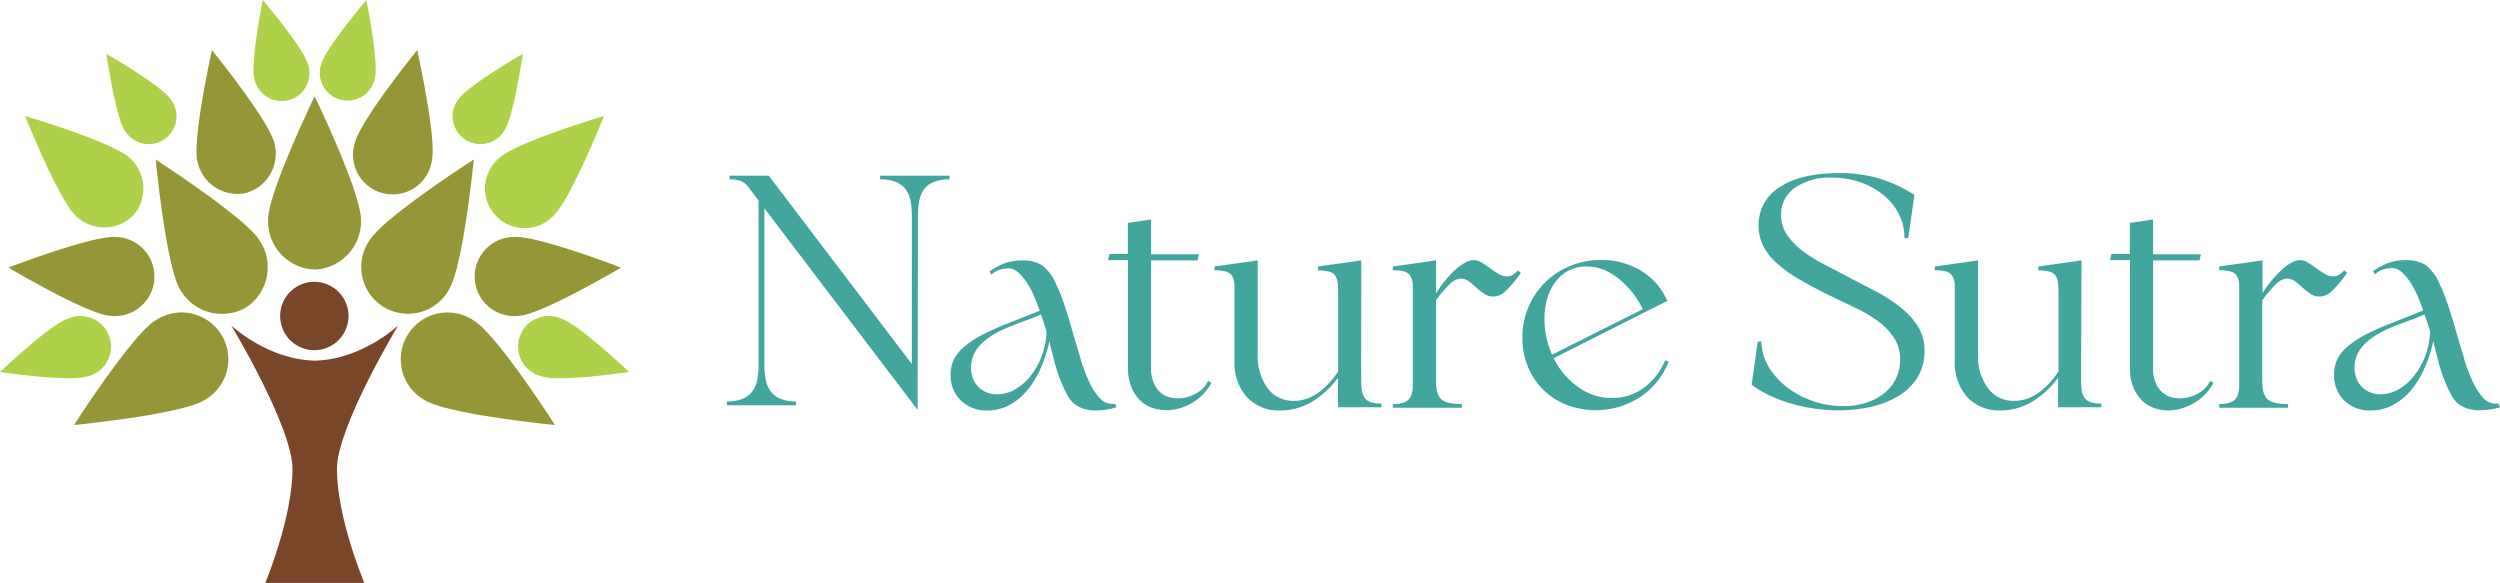
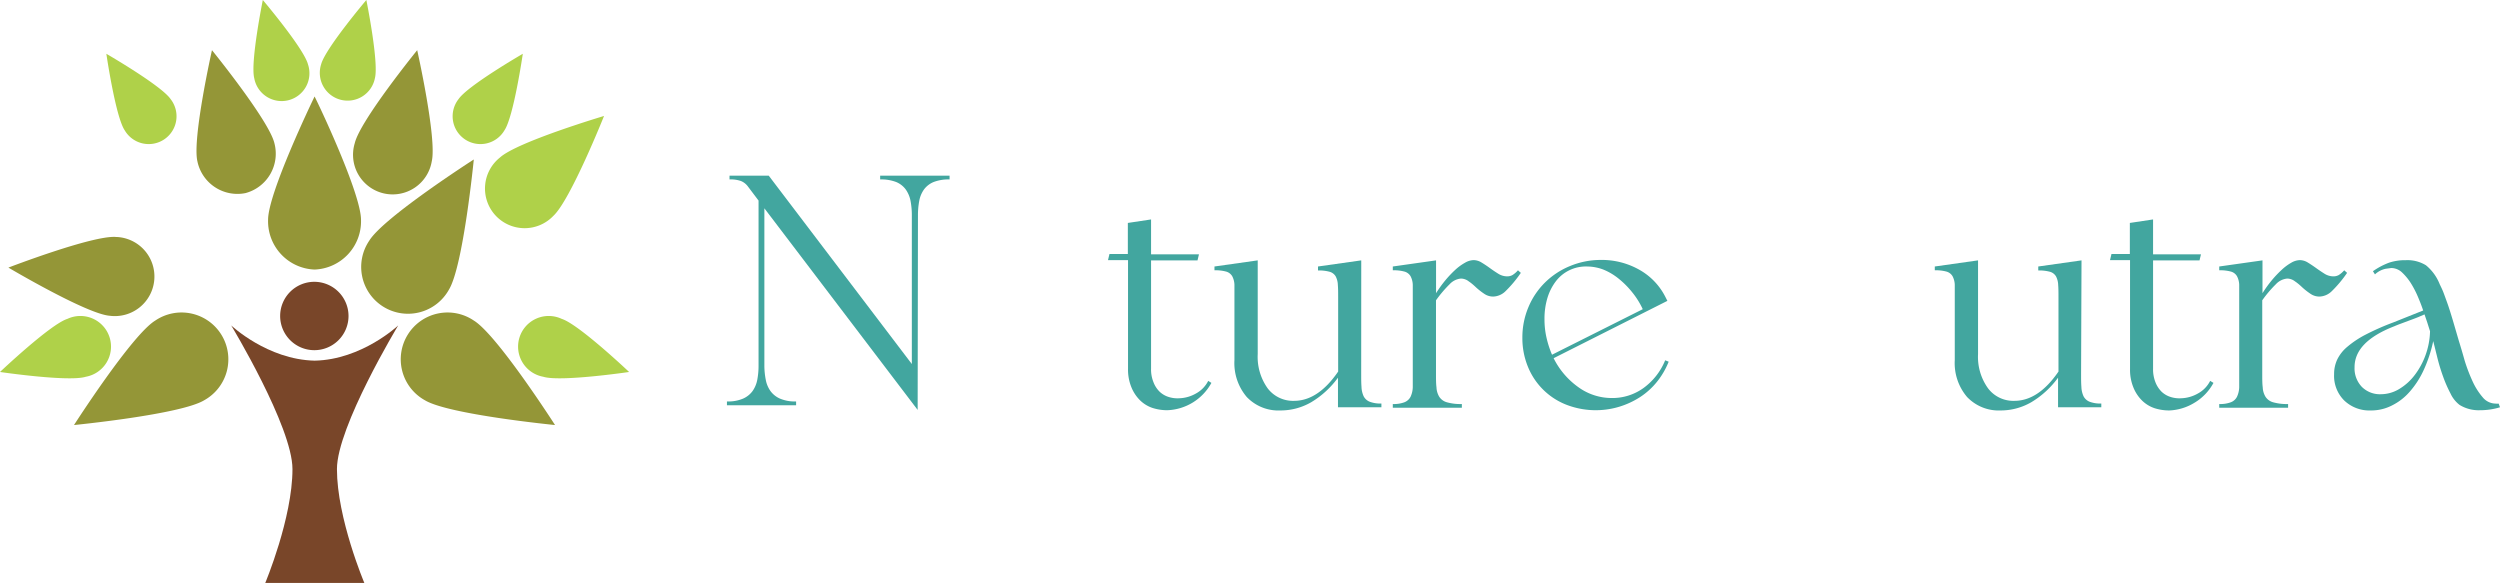
<svg xmlns="http://www.w3.org/2000/svg" viewBox="0 0 408.08 95.15">
  <defs>
    <style>
      .a {
        fill: #949637;
      }

      .b {
        fill: #afd149;
      }

      .c {
        fill: #794629;
      }

      .d {
        fill: #42a69f;
      }
    </style>
  </defs>
  <g>
    <g>
      <g>
        <path class="a" d="M70.48,26.32a6.47,6.47,0,1,1-12.57-2.95C58.77,19.69,68.1,8.19,68.1,8.19S71.34,22.64,70.48,26.32Z" />
        <g>
          <path class="b" d="M88.69,61.5a5,5,0,1,1,3-9.45c2.77.87,11,8.67,11,8.67S91.46,62.37,88.69,61.5Z" />
-           <path class="a" d="M84.81,51.54a6.46,6.46,0,1,1-1-12.86c3.77-.31,17.57,5,17.57,5S88.58,51.24,84.81,51.54Z" />
          <path class="b" d="M90.32,35.24a6.47,6.47,0,1,1-8.72-9.52c2.79-2.56,17-6.79,17-6.79S93.11,32.68,90.32,35.24Z" />
          <path class="b" d="M82.35,21.26a4.54,4.54,0,1,1-7.5-5.08c1.49-2.2,10.49-7.4,10.49-7.4S83.84,19.06,82.35,21.26Z" />
          <path class="b" d="M61.2,12.75a4.54,4.54,0,1,1-8.78-2.25C53.09,7.93,59.8,0,59.8,0S61.86,10.18,61.2,12.75Z" />
          <path class="a" d="M69.35,65.33a7.64,7.64,0,1,1,8-13c3.81,2.33,13.25,17.05,13.25,17.05S73.17,67.66,69.35,65.33Z" />
          <path class="a" d="M73.28,47.28a7.64,7.64,0,1,1-13-8c2.34-3.81,17.06-13.25,17.06-13.25S75.62,43.46,73.28,47.28Z" />
        </g>
      </g>
      <g>
        <path class="a" d="M51.35,15.75c-.6,1.24-7.59,15.84-7.59,20.12A7.89,7.89,0,0,0,51.35,44a7.88,7.88,0,0,0,7.58-8.1C58.93,31.59,52,17,51.35,15.75Z" />
        <path class="a" d="M32.22,26.32a6.67,6.67,0,0,0,7.85,5.2,6.66,6.66,0,0,0,4.72-8.15C43.93,19.69,34.6,8.19,34.6,8.19S31.36,22.64,32.22,26.32Z" />
        <g>
          <path class="b" d="M14,61.5a5,5,0,1,0-3-9.45c-2.77.87-11,8.67-11,8.67S11.24,62.37,14,61.5Z" />
          <path class="a" d="M17.89,51.54a6.46,6.46,0,1,0,1.05-12.86c-3.77-.31-17.57,5-17.57,5S14.12,51.24,17.89,51.54Z" />
-           <path class="b" d="M12.38,35.24a6.65,6.65,0,0,0,9.41-.13,6.66,6.66,0,0,0-.69-9.39c-2.79-2.56-17-6.79-17-6.79S9.58,32.68,12.38,35.24Z" />
          <path class="b" d="M20.35,21.26a4.54,4.54,0,1,0,7.5-5.08c-1.49-2.2-10.49-7.4-10.49-7.4S18.86,19.06,20.35,21.26Z" />
          <path class="b" d="M41.5,12.75a4.54,4.54,0,1,0,8.77-2.25C49.61,7.93,42.9,0,42.9,0S40.84,10.18,41.5,12.75Z" />
          <path class="a" d="M33.34,65.33a7.64,7.64,0,1,0-8-13c-3.82,2.33-13.26,17.05-13.26,17.05S29.53,67.66,33.34,65.33Z" />
-           <path class="a" d="M29.41,47.28A7.88,7.88,0,0,0,40.15,50.2a7.87,7.87,0,0,0,2.27-10.89c-2.33-3.81-17-13.25-17-13.25S27.08,43.46,29.41,47.28Z" />
        </g>
        <g>
          <path class="c" d="M65,53.12s-5.91,5.59-13.63,5.75c-7.72-.16-13.63-5.75-13.63-5.75s10,16.54,10,23.45c0,8-4.44,18.58-4.44,18.58H59.47S55,84.59,55,76.57C55,69.66,65,53.12,65,53.12Z" />
          <path class="c" d="M51.35,46a5.58,5.58,0,1,0,5.54,5.58A5.59,5.59,0,0,0,51.35,46Z" />
        </g>
      </g>
    </g>
    <g>
      <path class="d" d="M149.79,66.91,124.77,34V59.66A12.12,12.12,0,0,0,125,62a4.55,4.55,0,0,0,.78,1.85,3.83,3.83,0,0,0,1.57,1.23,6.19,6.19,0,0,0,2.6.45v.62H118.66v-.62a6.19,6.19,0,0,0,2.6-.45,3.83,3.83,0,0,0,1.57-1.23,4.69,4.69,0,0,0,.78-1.85,12.12,12.12,0,0,0,.21-2.34V32.74l-1.75-2.32a2.65,2.65,0,0,0-1.12-.87,5,5,0,0,0-1.87-.26v-.62h6.4l23.36,30.75V35.16a12.59,12.59,0,0,0-.21-2.37,4.79,4.79,0,0,0-.79-1.87,3.68,3.68,0,0,0-1.56-1.21,6.78,6.78,0,0,0-2.61-.42v-.62H155v.62a6.76,6.76,0,0,0-2.6.42,3.71,3.71,0,0,0-1.57,1.21,4.64,4.64,0,0,0-.78,1.87,12.59,12.59,0,0,0-.21,2.37Z" />
-       <path class="d" d="M182.25,66.48A11,11,0,0,1,179,67a5.93,5.93,0,0,1-3.36-.86,5,5,0,0,1-1.54-1.87,21.39,21.39,0,0,1-1.23-2.82,30.29,30.29,0,0,1-.93-3.08c-.25-1-.47-1.92-.66-2.65a22.25,22.25,0,0,1-1.54,4.69,14.45,14.45,0,0,1-2.28,3.55,9.29,9.29,0,0,1-2.89,2.25,7.4,7.4,0,0,1-3.38.79,5.94,5.94,0,0,1-4.36-1.64,5.67,5.67,0,0,1-1.66-4.24,5.54,5.54,0,0,1,.5-2.37,6.25,6.25,0,0,1,1.63-2.08,15.8,15.8,0,0,1,3-2,41,41,0,0,1,4.53-2l4.88-1.95c-.19-.57-.44-1.24-.76-2a16.17,16.17,0,0,0-1.14-2.28,9.08,9.08,0,0,0-1.49-1.87,2.6,2.6,0,0,0-1.82-.78l-.9.12a3.62,3.62,0,0,0-1.76.92l-.33-.52a11.65,11.65,0,0,1,2.65-1.4,8.33,8.33,0,0,1,2.7-.4,5.8,5.8,0,0,1,3.3.83,7.56,7.56,0,0,1,2.25,3.1c.25.51.49,1,.71,1.61s.45,1.21.69,1.92.49,1.52.76,2.42l.92,3.15c.31,1,.66,2.17,1,3.39a27.48,27.48,0,0,0,1.3,3.39,11,11,0,0,0,1.66,2.6,2.75,2.75,0,0,0,2.11,1,1.75,1.75,0,0,0,.47,0Zm-23.74-6.54a4.36,4.36,0,0,0,1.18,3.2,4.17,4.17,0,0,0,3.13,1.21,5.8,5.8,0,0,0,2.94-.83,8.92,8.92,0,0,0,2.53-2.25,12.1,12.1,0,0,0,1.8-3.29,12.27,12.27,0,0,0,.74-3.91l-.45-1.42-.45-1.33-1,.43c-.46.19-.95.37-1.47.56l-1.47.55c-.46.17-.8.31-1,.4Q158.5,55.78,158.51,59.94Z" />
      <path class="d" d="M197.74,62.5a8.55,8.55,0,0,1-7.2,4.46,7.84,7.84,0,0,1-2.44-.38,5.32,5.32,0,0,1-2-1.23,6.31,6.31,0,0,1-1.42-2.14,7.56,7.56,0,0,1-.55-3V42.46h-3.27l.24-1h3V36.39l3.79-.57v5.69h7.82l-.24,1h-7.58V60.18a5.55,5.55,0,0,0,.41,2.25,4.32,4.32,0,0,0,1,1.52,3.74,3.74,0,0,0,1.47.85,4.76,4.76,0,0,0,1.73.21,5.87,5.87,0,0,0,2.72-.78,4.78,4.78,0,0,0,2-2.06Z" />
      <path class="d" d="M222.19,60.94c0,.85,0,1.59.05,2.2a3.93,3.93,0,0,0,.35,1.54,1.9,1.9,0,0,0,1,.9,5,5,0,0,0,1.9.29v.61H218.4V61.65a14.75,14.75,0,0,1-4.36,4A10,10,0,0,1,209,67a7.13,7.13,0,0,1-5.5-2.21,8.54,8.54,0,0,1-2-6V48.62c0-.85,0-1.56,0-2.13a3.23,3.23,0,0,0-.36-1.4,1.66,1.66,0,0,0-1-.76,6.63,6.63,0,0,0-1.9-.21V43.5l7.06-1v15.3a8.83,8.83,0,0,0,1.61,5.57,5.2,5.2,0,0,0,4.32,2.06q3.93,0,7.2-4.78v-12c0-.85,0-1.56-.05-2.13a3.23,3.23,0,0,0-.35-1.4,1.66,1.66,0,0,0-1-.76,6.56,6.56,0,0,0-1.89-.21V43.5l7.06-1Z" />
      <path class="d" d="M234.41,47.86a20,20,0,0,1,1.52-2.11,17.71,17.71,0,0,1,1.61-1.7,8.19,8.19,0,0,1,1.59-1.16,2.94,2.94,0,0,1,1.4-.43,2.5,2.5,0,0,1,1.32.4q.68.41,1.35.9t1.38.93a2.73,2.73,0,0,0,1.44.42,1.77,1.77,0,0,0,.86-.21,4,4,0,0,0,.9-.78l.47.42a19.76,19.76,0,0,1-2.51,3,3,3,0,0,1-2,.87,2.58,2.58,0,0,1-1.49-.47,11,11,0,0,1-1.28-1c-.4-.38-.8-.73-1.21-1a2.11,2.11,0,0,0-1.28-.47,2.86,2.86,0,0,0-1.85.92,19.61,19.61,0,0,0-2.23,2.63v12c0,.85,0,1.59.08,2.2a3.21,3.21,0,0,0,.45,1.54,2.17,2.17,0,0,0,1.23.9,8.15,8.15,0,0,0,2.46.29v.61H227.35v-.61a4.94,4.94,0,0,0,1.9-.29,1.9,1.9,0,0,0,1-.9,3.92,3.92,0,0,0,.36-1.54c0-.61,0-1.35,0-2.2V48.62c0-.85,0-1.56,0-2.13a3.23,3.23,0,0,0-.36-1.4,1.66,1.66,0,0,0-1-.76,6.59,6.59,0,0,0-1.9-.21V43.5l7.06-1Z" />
      <path class="d" d="M253.6,58.47a12.78,12.78,0,0,0,4,4.7,9.29,9.29,0,0,0,5.54,1.8,8.67,8.67,0,0,0,5.14-1.64,10.44,10.44,0,0,0,3.53-4.52l.57.23a12.66,12.66,0,0,1-1.9,3.27,11.78,11.78,0,0,1-2.74,2.49,13.53,13.53,0,0,1-3.42,1.59,13.27,13.27,0,0,1-8.6-.31,11.13,11.13,0,0,1-6.32-6.23,12.28,12.28,0,0,1-.9-4.74,12.66,12.66,0,0,1,1-5,12.28,12.28,0,0,1,2.7-4,12.59,12.59,0,0,1,4.07-2.68,13.05,13.05,0,0,1,5-1,12.45,12.45,0,0,1,6.37,1.63,10.52,10.52,0,0,1,4.24,4.48l.29.57Zm14.55-8a13.05,13.05,0,0,0-1.73-2.77,14.37,14.37,0,0,0-2.2-2.21A9.87,9.87,0,0,0,261.71,44,7.63,7.63,0,0,0,259,43.5,6.15,6.15,0,0,0,254,45.87a8.58,8.58,0,0,0-1.4,2.73,11.75,11.75,0,0,0-.49,3.52,13.42,13.42,0,0,0,.33,3,16.12,16.12,0,0,0,.9,2.78Z" />
-       <path class="d" d="M299.05,29A10,10,0,0,0,293,30.64a5.27,5.27,0,0,0-2.27,4.47,5.62,5.62,0,0,0,.94,3.18,10.71,10.71,0,0,0,2.44,2.56A23.35,23.35,0,0,0,297.46,43c1.25.64,2.47,1.28,3.67,1.92l4.69,2.44A26.56,26.56,0,0,1,310,50a13,13,0,0,1,3,3.17,7.32,7.32,0,0,1,1.14,4.08,8.05,8.05,0,0,1-1.17,4.4,9.18,9.18,0,0,1-3.1,3,14.71,14.71,0,0,1-4.48,1.76,23.75,23.75,0,0,1-5.23.57,27.94,27.94,0,0,1-4-.29,26.14,26.14,0,0,1-3.84-.83,23.21,23.21,0,0,1-3.48-1.32,18.45,18.45,0,0,1-2.92-1.73l1-7.06h.62a7.85,7.85,0,0,0,1.09,4,12,12,0,0,0,2.94,3.36,14.57,14.57,0,0,0,4.26,2.32,15,15,0,0,0,5,.86,12.52,12.52,0,0,0,3.79-.55,9,9,0,0,0,2.93-1.54,6.88,6.88,0,0,0,2.61-5.5,6.28,6.28,0,0,0-1-3.55,10.34,10.34,0,0,0-2.51-2.65,20.82,20.82,0,0,0-3.29-2c-1.18-.58-2.31-1.13-3.39-1.63q-3.6-1.71-6.06-3.15a22.33,22.33,0,0,1-4-2.87,9.34,9.34,0,0,1-2.18-2.87,7.35,7.35,0,0,1-.67-3.1,7.21,7.21,0,0,1,3.46-6.35c2.31-1.52,5.53-2.27,9.67-2.27a22.91,22.91,0,0,1,6.3.8,23.46,23.46,0,0,1,6,2.75l-1,7.06h-.62a8.62,8.62,0,0,0-.9-3.89,9.41,9.41,0,0,0-2.51-3.12,12.27,12.27,0,0,0-3.74-2.09A13.89,13.89,0,0,0,299.05,29Z" />
      <path class="d" d="M339.7,60.94c0,.85,0,1.59.05,2.2a3.93,3.93,0,0,0,.35,1.54,1.9,1.9,0,0,0,1,.9,5,5,0,0,0,1.9.29v.61h-7.06V61.65a14.75,14.75,0,0,1-4.36,4,10,10,0,0,1-5,1.35,7.13,7.13,0,0,1-5.5-2.21,8.54,8.54,0,0,1-2-6V48.62c0-.85,0-1.56,0-2.13a3.23,3.23,0,0,0-.36-1.4,1.66,1.66,0,0,0-1-.76,6.59,6.59,0,0,0-1.9-.21V43.5l7.06-1v15.3a8.77,8.77,0,0,0,1.62,5.57,5.17,5.17,0,0,0,4.31,2.06q3.93,0,7.2-4.78v-12c0-.85,0-1.56-.05-2.13a3.23,3.23,0,0,0-.35-1.4,1.66,1.66,0,0,0-1-.76,6.68,6.68,0,0,0-1.9-.21V43.5l7.06-1Z" />
      <path class="d" d="M361.31,62.5a8.41,8.41,0,0,1-3.15,3.27A8.52,8.52,0,0,1,354.1,67a7.93,7.93,0,0,1-2.44-.38,5.36,5.36,0,0,1-2-1.23,6.31,6.31,0,0,1-1.42-2.14,7.56,7.56,0,0,1-.55-3V42.46h-3.27l.24-1h3V36.39l3.79-.57v5.69h7.82l-.24,1h-7.58V60.18a5.73,5.73,0,0,0,.4,2.25,4.47,4.47,0,0,0,1,1.52,3.74,3.74,0,0,0,1.47.85,4.71,4.71,0,0,0,1.72.21,5.87,5.87,0,0,0,2.73-.78,4.78,4.78,0,0,0,2-2.06Z" />
      <path class="d" d="M369.31,47.86a20,20,0,0,1,1.52-2.11,17.71,17.71,0,0,1,1.61-1.7A8.19,8.19,0,0,1,374,42.89a2.94,2.94,0,0,1,1.4-.43,2.5,2.5,0,0,1,1.32.4q.67.41,1.35.9t1.38.93a2.73,2.73,0,0,0,1.44.42,1.77,1.77,0,0,0,.86-.21,4,4,0,0,0,.9-.78l.47.42a19.76,19.76,0,0,1-2.51,3,3,3,0,0,1-2,.87,2.58,2.58,0,0,1-1.49-.47,11,11,0,0,1-1.28-1c-.4-.38-.8-.73-1.21-1a2.11,2.11,0,0,0-1.28-.47,2.88,2.88,0,0,0-1.85.92,19.61,19.61,0,0,0-2.23,2.63v12c0,.85,0,1.59.08,2.2a3.21,3.21,0,0,0,.45,1.54,2.17,2.17,0,0,0,1.23.9,8.15,8.15,0,0,0,2.46.29v.61H362.25v-.61a4.94,4.94,0,0,0,1.9-.29,1.86,1.86,0,0,0,1-.9,3.92,3.92,0,0,0,.36-1.54c0-.61,0-1.35,0-2.2V48.62c0-.85,0-1.56,0-2.13a3.23,3.23,0,0,0-.36-1.4,1.63,1.63,0,0,0-1-.76,6.59,6.59,0,0,0-1.9-.21V43.5l7.06-1Z" />
      <path class="d" d="M408.08,66.48a11,11,0,0,1-3.23.48,5.93,5.93,0,0,1-3.36-.86A5,5,0,0,1,400,64.23a21.39,21.39,0,0,1-1.23-2.82,30.29,30.29,0,0,1-.93-3.08c-.25-1-.47-1.92-.66-2.65a22.25,22.25,0,0,1-1.54,4.69,14.45,14.45,0,0,1-2.28,3.55,9.29,9.29,0,0,1-2.89,2.25A7.4,7.4,0,0,1,387,67a5.94,5.94,0,0,1-4.36-1.64A5.67,5.67,0,0,1,381,61.08a5.54,5.54,0,0,1,.5-2.37,6.25,6.25,0,0,1,1.63-2.08,15.8,15.8,0,0,1,3-2,41,41,0,0,1,4.53-2l4.88-1.95c-.19-.57-.44-1.24-.76-2a16.17,16.17,0,0,0-1.14-2.28,9.08,9.08,0,0,0-1.49-1.87,2.6,2.6,0,0,0-1.82-.78l-.9.12a3.62,3.62,0,0,0-1.76.92l-.33-.52a11.65,11.65,0,0,1,2.65-1.4,8.35,8.35,0,0,1,2.71-.4,5.78,5.78,0,0,1,3.29.83,7.56,7.56,0,0,1,2.25,3.1c.25.51.49,1,.71,1.61s.45,1.21.69,1.92.49,1.52.76,2.42l.92,3.15c.31,1,.66,2.17,1,3.39a27.48,27.48,0,0,0,1.3,3.39,11,11,0,0,0,1.66,2.6,2.75,2.75,0,0,0,2.11,1,1.75,1.75,0,0,0,.47,0Zm-23.74-6.54a4.36,4.36,0,0,0,1.18,3.2,4.17,4.17,0,0,0,3.13,1.21,5.8,5.8,0,0,0,2.94-.83,8.92,8.92,0,0,0,2.53-2.25,12.1,12.1,0,0,0,1.8-3.29,12.27,12.27,0,0,0,.74-3.91l-.45-1.42-.45-1.33-1,.43c-.46.19-.95.37-1.47.56l-1.47.55c-.46.17-.8.31-1,.4Q384.33,55.78,384.34,59.94Z" />
    </g>
  </g>
</svg>